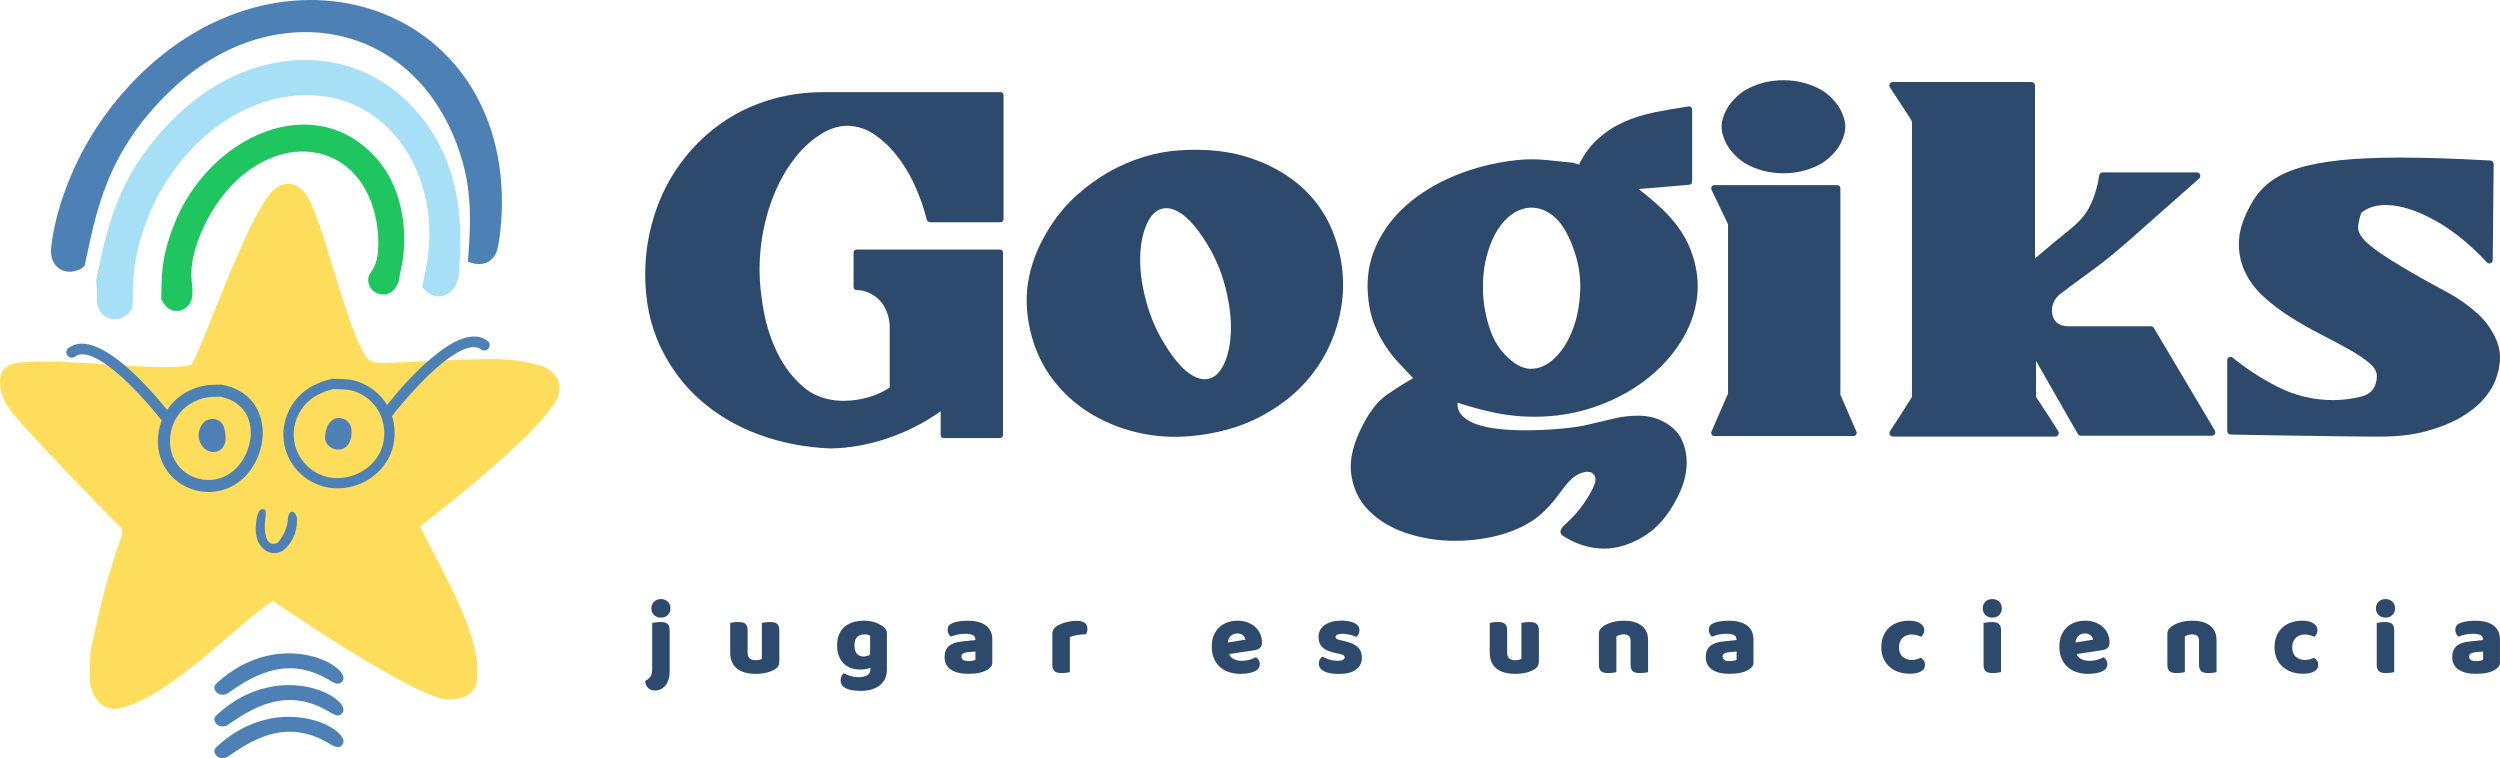
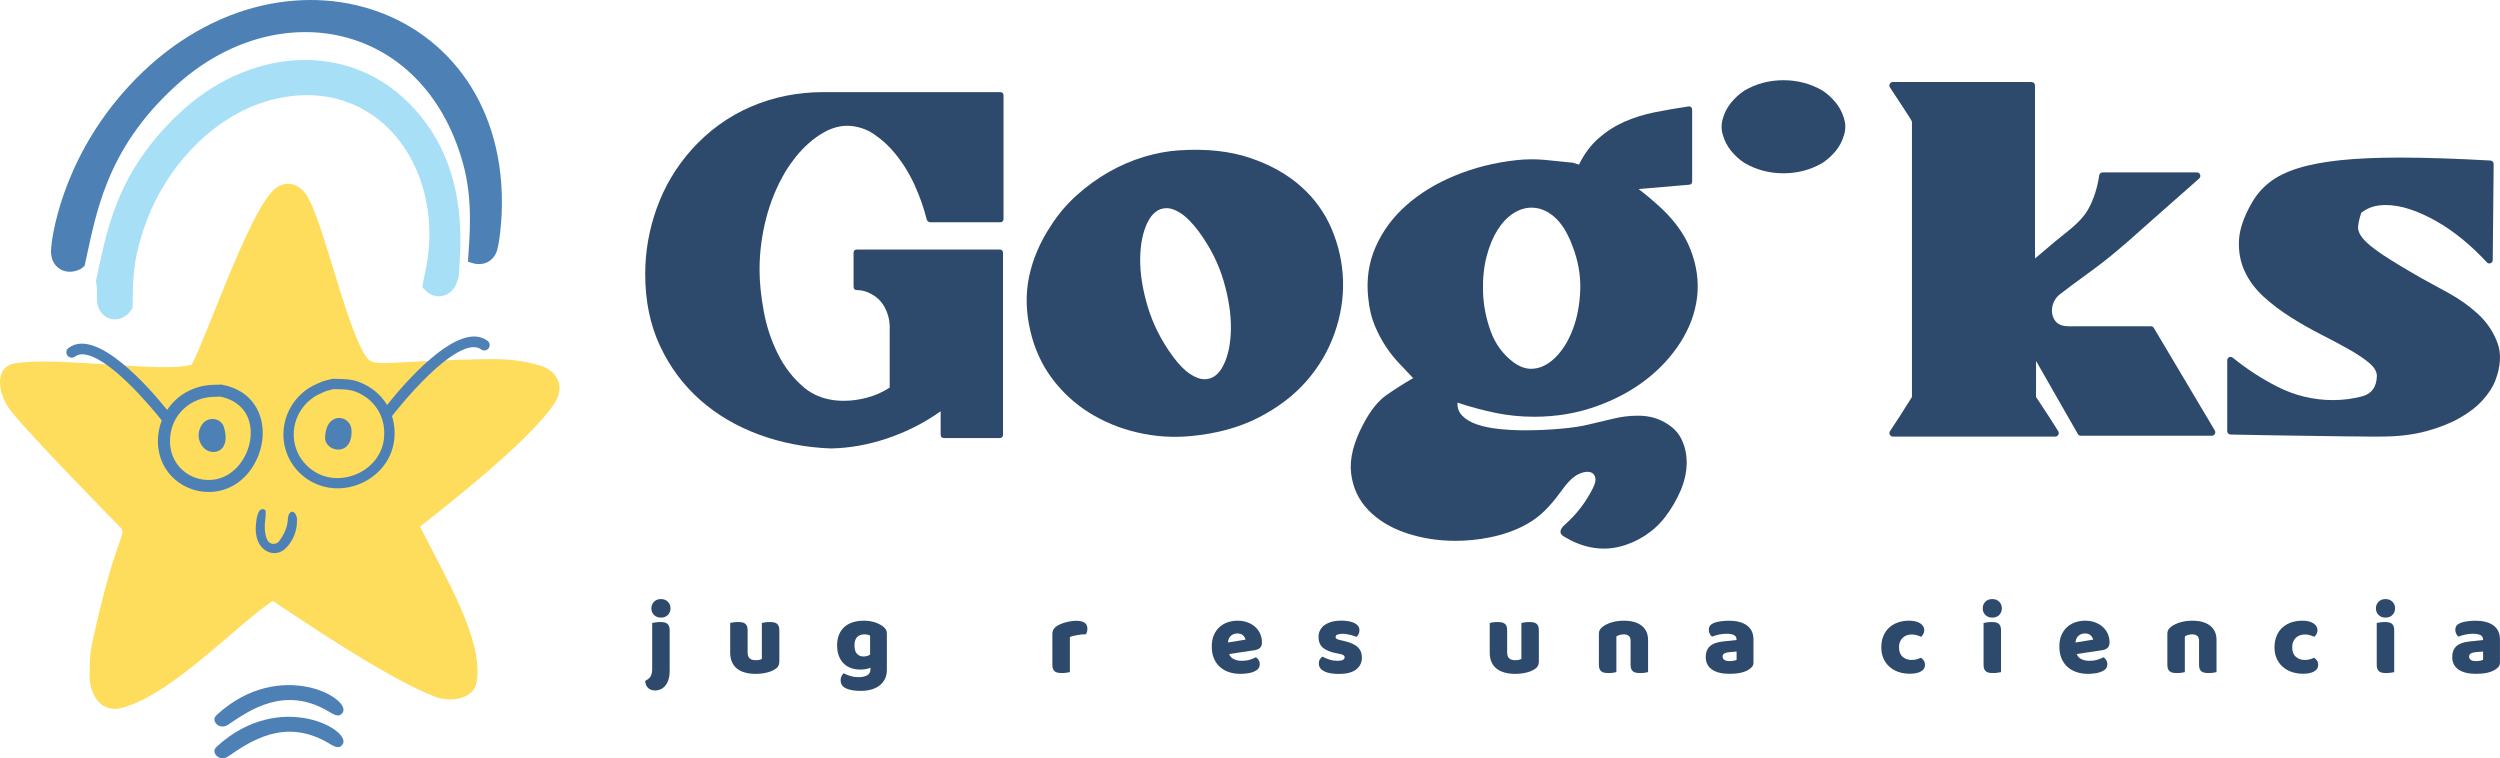
<svg xmlns="http://www.w3.org/2000/svg" id="Layer_2" data-name="Layer 2" viewBox="0 0 1054.04 319.68">
  <defs>
    <style>      .cls-1 {        fill: #2d4a6c;      }      .cls-2 {        fill: #1fc660;      }      .cls-3 {        fill: #fedd5d;      }      .cls-4 {        fill: #4d81b5;      }      .cls-5 {        fill: #a7dff6;      }    </style>
  </defs>
  <g id="Capa_1" data-name="Capa 1">
    <g>
      <g>
        <g>
          <path class="cls-1" d="m421.63,38.84h-74.49c-10.85,0-21.04,2.05-30.57,6.16-9.53,4.1-17.91,10.19-25.14,18.26-6.4,7.24-11.24,15.37-14.5,24.41-3.27,9.04-4.9,18.36-4.9,27.96,0,11.27,2.09,21.36,6.26,30.26,4.17,8.9,9.81,16.48,16.9,22.74,7.09,6.26,15.37,11.13,24.83,14.61,9.46,3.48,19.54,5.43,30.26,5.84,7.79-.14,15.65-1.53,23.58-4.17,8.21-2.74,15.79-6.58,22.74-11.52v9.85c0,.97.49,1.46,1.46,1.46h23.37c.97,0,1.46-.49,1.46-1.46v-76.58c0-.97-.49-1.46-1.46-1.46h-60.09c-.97,0-1.46.49-1.46,1.46v14.19c0,.97.49,1.46,1.46,1.46,2.09,0,4.1.56,6.05,1.67,2.36,1.25,4.21,3.06,5.53,5.43,1.32,2.37,2.05,4.94,2.19,7.72v26.29c-1.25.83-2.71,1.64-4.38,2.4-1.67.77-3.44,1.39-5.32,1.88-9.01,2.33-19.12,1.86-26.5-4.39-4.52-3.83-8.17-8.54-10.95-14.11-2.78-5.57-4.77-11.57-5.95-17.98-1.18-6.41-1.77-12.26-1.77-17.56,0-7.11.9-14.21,2.71-21.32,1.81-7.11,4.52-13.73,8.14-19.86,1.25-2.09,2.71-4.18,4.38-6.27,1.67-2.09,3.47-4.01,5.43-5.75,1.95-1.74,4.07-3.27,6.36-4.6,2.3-1.32,4.7-2.2,7.2-2.61.69-.14,1.74-.21,3.13-.21,4.03.14,7.72,1.36,11.06,3.65,3.34,2.3,6.19,4.9,8.55,7.82,3.34,4.04,6.12,8.49,8.35,13.35,2.22,4.87,3.96,9.81,5.22,14.82.28.7.83,1.04,1.67,1.04h29.21c.97,0,1.46-.49,1.46-1.46v-51.96c0-.97-.49-1.46-1.46-1.46Z" />
          <path class="cls-1" d="m561.51,96.68c-2.93-6.96-7.29-13.01-13.08-18.14-5.79-5.13-12.94-9.12-21.44-11.98-8.5-2.86-18.39-3.92-29.68-3.19-4.84.3-9.82,1.21-14.95,2.75-5.13,1.54-10.08,3.67-14.84,6.38-4.76,2.71-9.27,5.97-13.52,9.78-4.25,3.81-7.91,8.13-10.99,12.97-4.54,6.89-7.58,14-9.12,21.33-1.54,7.33-1.35,15.03.55,23.08,1.76,7.47,4.8,14.11,9.12,19.9,4.32,5.79,9.53,10.59,15.61,14.4,6.08,3.81,12.82,6.6,20.23,8.35,7.4,1.76,14.98,2.27,22.75,1.54,10.84-1.02,20.34-3.63,28.47-7.8,8.13-4.18,14.84-9.27,20.12-15.28,5.28-6.01,9.23-12.71,11.87-20.12,2.64-7.4,3.85-14.84,3.63-22.31-.22-7.48-1.8-14.69-4.73-21.66Zm-45.62,57.16c-1.98,4.03-4.65,6.05-8.02,6.05-1.91,0-4-.77-6.27-2.31-2.27-1.54-4.65-3.99-7.14-7.36-4.84-6.6-8.35-13.55-10.55-20.89-2.2-7.33-3.26-14.07-3.19-20.23.07-6.16,1.1-11.25,3.08-15.28,1.98-4.03,4.65-6.05,8.02-6.05,1.9,0,3.99.77,6.27,2.31,2.27,1.54,4.73,4.07,7.36,7.58,4.84,6.6,8.32,13.52,10.44,20.78,2.12,7.26,3.15,13.96,3.08,20.12-.08,6.16-1.1,11.25-3.08,15.28Z" />
          <path class="cls-1" d="m630.43,174.06c5.35,1.1,10.81,1.65,16.38,1.65,9.09,0,17.62-1.39,25.61-4.18,7.99-2.78,15.02-6.49,21.11-11.1,6.08-4.62,11.06-9.97,14.95-16.05,3.88-6.08,6.23-12.42,7.03-19.02.8-6.6-.11-13.3-2.75-20.12-2.64-6.82-7.4-13.22-14.29-19.24-2.64-2.34-4.87-4.21-6.71-5.61-.32-.24-.61-.46-.9-.68l21.12-1.81c.97,0,1.46-.49,1.46-1.46v-29.84c0-1.39-.63-1.95-1.88-1.67-4.73.7-9.36,1.5-13.88,2.4-4.52.91-8.76,2.23-12.73,3.96-3.96,1.74-7.62,4.07-10.95,6.99-3.31,2.89-6.07,6.61-8.28,11.14l-2.43-.8c-4.1-.44-8.1-.84-11.98-1.21-3.88-.36-7.88-.33-11.98.11-9.23,1.03-17.85,3.19-25.83,6.49-7.99,3.3-14.84,7.47-20.56,12.53-5.72,5.06-10.04,10.92-12.97,17.59-2.93,6.67-3.96,13.89-3.08,21.65.44,4.4,1.35,8.24,2.75,11.54,1.39,3.3,2.97,6.27,4.73,8.9,1.76,2.64,3.63,4.98,5.61,7.04,1.98,2.05,3.92,4.1,5.83,6.16-3.81,2.2-7.51,4.54-11.1,7.04-3.59,2.49-6.85,6.52-9.78,12.09-4.25,7.91-6.01,14.91-5.28,21,.73,6.08,3.15,11.25,7.25,15.5,4.1,4.25,9.42,7.48,15.94,9.67,6.52,2.2,13.45,3.3,20.78,3.3,4.84,0,9.64-.48,14.4-1.43,6.39-1.28,12.64-3.48,18.11-7.08,5.07-3.34,8.96-8.12,12.51-12.98,1.66-2.27,3.4-4.46,5.8-6.02,1.74-1.13,5.57-2.59,7.38-.63.04.05.09.08.14.14,1.39,1.68.5,4.05-.35,5.76-2.86,5.78-6.85,11-11.68,15.28-1.18,1.04-2.53,2.57-1.81,3.97.27.53.8.89,1.31,1.2,6.99,4.29,15.03,6.25,23.11,4.33,7.68-1.82,14.79-6.36,19.57-12.66,2.56-3.37,4.69-7,6.38-10.88,1.68-3.89,2.56-7.73,2.64-11.54.07-3.81-.7-7.33-2.31-10.55-1.61-3.22-4.47-5.79-8.57-7.69-2.79-1.32-6.01-1.98-9.67-1.98s-7.07.44-10.66,1.32c-3.59.88-7,1.69-10.22,2.42-2.93.74-6.85,1.32-11.76,1.76-4.91.44-9.93.66-15.06.66-3.67,0-7.26-.18-10.77-.55-3.52-.36-6.6-.99-9.23-1.87-2.64-.88-4.73-2.09-6.27-3.63-1.54-1.54-2.24-3.41-2.09-5.61,5.28,1.76,10.59,3.19,15.94,4.29Zm-3.63-66.06c1.17-4.4,2.71-8.1,4.62-11.1,1.9-3,4.1-5.31,6.6-6.93,2.49-1.61,5.06-2.42,7.69-2.42,3.37,0,6.56,1.28,9.56,3.85,3,2.57,5.53,6.56,7.58,11.98,2.49,6.3,3.63,12.57,3.41,18.8-.22,6.23-1.28,11.84-3.19,16.82-1.91,4.98-4.44,8.98-7.58,11.98-3.15,3.01-6.49,4.51-10,4.51-2.35,0-4.76-.88-7.25-2.64-4.54-3.37-7.8-7.8-9.78-13.3-1.98-5.5-3.04-11.03-3.19-16.6-.15-5.57.36-10.55,1.54-14.95Z" />
          <g>
            <path class="cls-1" d="m729.92,63.67c1.6,1.95,3.44,3.62,5.53,5.01,5.01,2.92,10.5,4.38,16.48,4.38s11.48-1.46,16.48-4.38c2.09-1.39,3.93-3.06,5.53-5.01,1.6-1.95,2.75-4.1,3.44-6.47.42-1.25.63-2.5.63-3.76s-.21-2.5-.63-3.76c-.7-2.36-1.85-4.52-3.44-6.47-1.6-1.95-3.44-3.62-5.53-5.01-5.01-2.92-10.5-4.38-16.48-4.38s-11.48,1.46-16.48,4.38c-2.09,1.39-3.93,3.06-5.53,5.01-1.6,1.95-2.75,4.1-3.44,6.47-.42,1.25-.63,2.5-.63,3.76s.21,2.5.63,3.76c.69,2.37,1.84,4.52,3.44,6.47Z" />
-             <path class="cls-1" d="m775.72,165.91l.21.21v-86.6c0-.97-.49-1.46-1.45-1.46h-51.55c-.7,0-1.11.21-1.25.63-.28.56-.28,1.04,0,1.46l6.89,14.4v71.36l-6.89,15.86c-.28.56-.28,1.04,0,1.46.14.42.55.63,1.25.63h58.43c.55,0,.97-.21,1.25-.63.28-.42.28-.9,0-1.46l-6.89-15.86Z" />
          </g>
          <path class="cls-1" d="m1052.91,144.38c-1.76-4.62-4.47-8.61-8.13-11.98-3.67-3.37-7.77-6.3-12.31-8.79-4.54-2.49-8.43-4.62-11.65-6.38-7.18-4.1-12.68-7.44-16.49-10-3.81-2.56-6.49-4.76-8.02-6.6-1.54-1.83-2.24-3.55-2.09-5.17.14-1.61.58-3.52,1.32-5.72,2.64-2.2,6.08-3.3,10.33-3.3,6.16,0,13.26,2.27,21.33,6.82,7.23,4.08,14.35,9.87,21.35,17.37.86.93,2.42.32,2.43-.95l.39-40.58c0-.75-.59-1.38-1.34-1.42-14.81-.83-27.55-1.24-38.22-1.24-9.67,0-18.03.37-25.06,1.1-7.04.74-13.01,1.87-17.92,3.41-4.91,1.54-8.9,3.52-11.98,5.94-3.08,2.42-5.57,5.31-7.47,8.68-3.37,5.86-5.17,11.14-5.39,15.83-.22,4.69.58,9.01,2.42,12.97,1.83,3.96,4.47,7.51,7.91,10.66,3.44,3.15,7.26,6.05,11.43,8.68,4.18,2.64,8.43,5.06,12.75,7.26,4.32,2.2,8.24,4.29,11.76,6.27,3.52,1.98,6.38,3.88,8.57,5.72,2.2,1.83,3.3,3.7,3.3,5.61-.15,4.69-2.27,7.55-6.38,8.57-3.96,1.03-7.99,1.54-12.09,1.54-8.21,0-16.01-1.87-23.41-5.61-6.56-3.31-12.87-7.41-18.91-12.28-.93-.75-2.3-.11-2.3,1.08v29.92c0,.77.61,1.39,1.37,1.41.97.02,2.42.05,4.34.09,3.37.08,7.4.15,12.09.22,4.69.08,9.71.15,15.06.22,5.35.08,10.37.15,15.06.22,4.69.08,8.61.11,11.76.11h5.17c7.04,0,13.3-.73,18.8-2.2,5.5-1.46,10.26-3.33,14.29-5.61,4.03-2.27,7.29-4.8,9.78-7.58,2.49-2.78,4.25-5.5,5.28-8.13,2.34-6.16,2.64-11.54.88-16.16Z" />
          <path class="cls-1" d="m877.34,183.72h55.18c1.15,0,1.86-1.24,1.28-2.23-5.02-8.44-22.72-38.21-25.7-43.22-.27-.45-.75-.72-1.27-.72h-31.33c-3.2,0-7.08.55-9.14-2.49-2.35-3.47-1.13-8.43,2.03-10.91,5.76-4.52,11.84-8.67,17.64-13.14,8.04-6.19,15.32-12.95,22.89-19.62.11-.1,12.49-11.02,18.28-16.13,1.02-.9.38-2.58-.98-2.58h-39.71c-.74,0-1.36.55-1.46,1.29-.69,4.83-2.19,9.83-4.52,14.05-3.22,5.81-8.95,9.48-13.9,13.66-2.88,2.43-5.76,4.87-8.64,7.3V36.05c0-.82-.66-1.48-1.48-1.48h-58.44c-1.18,0-1.89,1.3-1.24,2.28.18.28.38.58.59.91,1.1,1.69,2.31,3.52,3.63,5.5,1.32,1.98,2.49,3.78,3.52,5.39,1.02,1.61,1.54,2.49,1.54,2.64v116.08c-2.2,3.52-3.96,6.3-5.28,8.35-1.02,1.58-2.34,3.6-3.97,6.05-.65.98.05,2.3,1.23,2.3h68.44c1.16,0,1.87-1.29,1.25-2.27-1.55-2.47-2.83-4.49-3.85-6.08-1.32-2.05-3.15-4.84-5.5-8.35v-15.21l17.63,30.83c.26.46.75.74,1.28.74Z" />
        </g>
        <g>
          <path class="cls-1" d="m273.15,286.37c.64-.41,1.1-.96,1.39-1.67.29-.71.43-1.5.43-2.36v-19.69c.32-.06.79-.14,1.41-.24s1.25-.15,1.89-.15,1.21.04,1.71.13.93.26,1.28.52c.35.26.61.61.8,1.06s.28,1.03.28,1.76v17.3c0,1.21-.14,2.31-.43,3.3-.29.98-.7,1.83-1.23,2.54-.54.71-1.19,1.26-1.95,1.65-.77.39-1.63.59-2.58.59-1.27,0-2.27-.38-2.99-1.15-.72-.77-1.1-1.73-1.13-2.88l1.13-.69Zm1.48-29.88c0-1.1.37-2.02,1.1-2.78.74-.75,1.71-1.13,2.93-1.13s2.19.38,2.93,1.13c.74.75,1.11,1.68,1.11,2.78s-.37,2.02-1.11,2.78c-.74.75-1.71,1.13-2.93,1.13s-2.19-.38-2.93-1.13c-.74-.75-1.1-1.68-1.1-2.78Z" />
          <path class="cls-1" d="m307.84,262.65c.29-.09.74-.17,1.37-.26s1.27-.13,1.93-.13,1.21.04,1.71.13c.5.09.93.26,1.28.52.35.26.61.61.8,1.06.19.45.28,1.03.28,1.76v9.32c0,1.19.29,2.03.87,2.54.58.51,1.42.76,2.52.76.66,0,1.21-.06,1.63-.17.42-.12.74-.23.98-.35v-15.18c.29-.09.74-.17,1.37-.26s1.27-.13,1.93-.13,1.21.04,1.71.13c.5.09.93.26,1.28.52.35.26.61.61.8,1.06s.28,1.03.28,1.76v13.18c0,1.45-.61,2.53-1.82,3.25-1.01.64-2.22,1.12-3.62,1.45-1.4.33-2.93.5-4.58.5-1.56,0-3-.17-4.31-.52-1.32-.35-2.45-.88-3.4-1.6-.95-.72-1.69-1.65-2.21-2.8-.52-1.14-.78-2.52-.78-4.14v-12.4Z" />
          <path class="cls-1" d="m364.16,261.69c1.65,0,3.14.21,4.49.63,1.34.42,2.48.96,3.4,1.63.58.41,1.03.85,1.37,1.34.33.49.5,1.13.5,1.91v15.18c0,1.53-.29,2.86-.87,3.97-.58,1.11-1.37,2.04-2.36,2.78-1,.74-2.17,1.28-3.51,1.63-1.34.35-2.78.52-4.31.52-2.63,0-4.7-.35-6.2-1.06-1.5-.71-2.25-1.86-2.25-3.45,0-.66.14-1.25.41-1.76.27-.51.58-.89.93-1.15.84.46,1.79.85,2.84,1.17s2.15.48,3.27.48c1.56,0,2.8-.26,3.73-.78s1.39-1.36,1.39-2.52v-.69c-1.19.52-2.63.78-4.34.78-1.3,0-2.54-.2-3.71-.59-1.17-.39-2.2-1-3.08-1.82-.88-.82-1.59-1.89-2.12-3.19-.54-1.3-.8-2.85-.8-4.64s.28-3.3.85-4.6c.56-1.3,1.34-2.38,2.34-3.23,1-.85,2.18-1.49,3.56-1.91,1.37-.42,2.87-.63,4.49-.63Zm2.69,6.29c-.2-.12-.5-.23-.89-.35-.39-.12-.87-.17-1.45-.17-1.42,0-2.48.4-3.19,1.19-.71.8-1.06,1.93-1.06,3.4,0,1.68.35,2.88,1.06,3.62.71.74,1.61,1.11,2.71,1.11,1.18,0,2.12-.27,2.82-.82v-7.98Z" />
-           <path class="cls-1" d="m407.96,261.69c1.56,0,2.98.16,4.27.48,1.29.32,2.38.8,3.3,1.45.91.65,1.61,1.47,2.1,2.47.49,1,.74,2.17.74,3.53v9.71c0,.75-.21,1.37-.63,1.84-.42.48-.92.89-1.5,1.24-1.88,1.13-4.52,1.69-7.94,1.69-1.53,0-2.91-.14-4.14-.43-1.23-.29-2.28-.72-3.16-1.3-.88-.58-1.56-1.32-2.04-2.21-.48-.9-.71-1.94-.71-3.12,0-2,.59-3.53,1.78-4.6,1.18-1.07,3.02-1.73,5.51-1.99l5.68-.61v-.3c0-.84-.37-1.44-1.1-1.8-.74-.36-1.8-.54-3.19-.54-1.1,0-2.17.12-3.21.35-1.04.23-1.98.52-2.82.87-.38-.26-.69-.66-.96-1.19-.26-.53-.39-1.09-.39-1.67,0-.75.18-1.35.54-1.8.36-.45.92-.83,1.67-1.15.84-.32,1.83-.55,2.97-.69,1.14-.14,2.22-.22,3.23-.22Zm.35,17.04c.49,0,1.03-.05,1.63-.15.59-.1,1.03-.24,1.32-.41v-3.47l-3.12.26c-.81.06-1.48.23-2,.52-.52.29-.78.72-.78,1.3s.22,1.05.67,1.41c.45.36,1.21.54,2.28.54Z" />
          <path class="cls-1" d="m451.06,283.37c-.29.09-.74.17-1.37.26s-1.27.13-1.93.13-1.21-.04-1.71-.13c-.51-.09-.93-.26-1.28-.52-.35-.26-.61-.61-.8-1.06-.19-.45-.28-1.03-.28-1.76v-13.01c0-.66.12-1.24.37-1.71.25-.48.6-.9,1.06-1.28.46-.38,1.03-.72,1.71-1.02.68-.3,1.41-.57,2.19-.8.78-.23,1.59-.41,2.43-.54.84-.13,1.68-.19,2.52-.19,1.39,0,2.48.27,3.29.8.81.54,1.21,1.41,1.21,2.62,0,.4-.06.8-.17,1.19-.12.39-.26.74-.43,1.06-.61,0-1.23.03-1.86.09-.64.06-1.26.14-1.86.26-.61.12-1.18.24-1.71.37-.54.13-.99.28-1.37.46v14.79Z" />
          <path class="cls-1" d="m522.96,284.11c-1.71,0-3.29-.24-4.75-.72-1.46-.48-2.73-1.19-3.82-2.15s-1.94-2.15-2.56-3.6c-.62-1.44-.93-3.14-.93-5.07s.31-3.55.93-4.92c.62-1.37,1.44-2.5,2.45-3.38,1.01-.88,2.17-1.53,3.47-1.95,1.3-.42,2.63-.63,3.99-.63,1.53,0,2.93.23,4.19.69,1.26.46,2.34,1.1,3.25,1.91.91.81,1.62,1.78,2.12,2.9.51,1.13.76,2.36.76,3.69,0,.98-.27,1.73-.82,2.26-.55.52-1.32.85-2.3,1l-10.71,1.6c.32.95.97,1.67,1.95,2.15.98.48,2.11.72,3.38.72,1.18,0,2.3-.15,3.36-.46,1.05-.3,1.91-.66,2.58-1.06.46.29.85.69,1.17,1.21.32.52.48,1.07.48,1.65,0,1.3-.61,2.27-1.82,2.9-.92.49-1.96.82-3.12,1-1.16.17-2.24.26-3.25.26Zm-1.21-17.04c-.69,0-1.29.12-1.8.35-.51.23-.92.53-1.24.89s-.56.77-.71,1.21c-.16.45-.25.9-.28,1.37l7.41-1.21c-.09-.58-.4-1.16-.95-1.73s-1.36-.87-2.43-.87Z" />
          <path class="cls-1" d="m574.21,277.13c0,2.2-.82,3.92-2.47,5.16-1.65,1.24-4.08,1.86-7.29,1.86-1.21,0-2.34-.09-3.38-.26-1.04-.17-1.93-.44-2.67-.8s-1.32-.82-1.73-1.37c-.42-.55-.63-1.2-.63-1.95,0-.69.14-1.28.43-1.76.29-.48.64-.87,1.04-1.19.84.46,1.8.87,2.88,1.24s2.33.54,3.75.54c.9,0,1.58-.13,2.06-.39.48-.26.72-.61.72-1.04,0-.4-.17-.72-.52-.95-.35-.23-.92-.42-1.73-.56l-1.3-.26c-2.51-.49-4.39-1.26-5.62-2.32-1.23-1.06-1.84-2.57-1.84-4.53,0-1.07.23-2.04.69-2.9.46-.87,1.11-1.59,1.95-2.17.84-.58,1.84-1.03,3.01-1.34,1.17-.32,2.46-.48,3.88-.48,1.07,0,2.07.08,3.01.24.94.16,1.76.4,2.45.72.69.32,1.24.73,1.65,1.24.4.51.61,1.11.61,1.8s-.12,1.24-.37,1.71c-.25.48-.56.87-.93,1.19-.23-.14-.58-.3-1.04-.45-.46-.16-.97-.3-1.52-.43-.55-.13-1.11-.24-1.67-.33-.56-.09-1.08-.13-1.54-.13-.95,0-1.69.11-2.21.33-.52.22-.78.56-.78,1.02,0,.32.14.58.43.78.29.2.84.39,1.65.56l1.34.3c2.78.64,4.75,1.51,5.92,2.62,1.17,1.11,1.75,2.55,1.75,4.31Z" />
          <path class="cls-1" d="m628.07,262.65c.29-.09.75-.17,1.37-.26s1.26-.13,1.93-.13,1.21.04,1.71.13.93.26,1.28.52c.35.26.61.61.8,1.06s.28,1.03.28,1.76v9.32c0,1.19.29,2.03.87,2.54.58.51,1.42.76,2.52.76.67,0,1.21-.06,1.63-.17.42-.12.74-.23.98-.35v-15.18c.29-.09.74-.17,1.37-.26.62-.09,1.26-.13,1.93-.13s1.21.04,1.71.13c.5.09.93.26,1.28.52.35.26.61.61.8,1.06.19.45.28,1.03.28,1.76v13.18c0,1.45-.61,2.53-1.82,3.25-1.01.64-2.22,1.12-3.62,1.45s-2.93.5-4.57.5c-1.56,0-3-.17-4.32-.52-1.31-.35-2.45-.88-3.4-1.6-.95-.72-1.69-1.65-2.21-2.8-.52-1.14-.78-2.52-.78-4.14v-12.4Z" />
          <path class="cls-1" d="m687.47,270.06c0-.9-.25-1.55-.76-1.97-.51-.42-1.19-.63-2.06-.63-.58,0-1.15.07-1.71.22-.56.15-1.05.36-1.45.65v15.05c-.29.09-.75.17-1.37.26-.62.09-1.27.13-1.93.13s-1.21-.04-1.71-.13-.93-.26-1.28-.52c-.35-.26-.61-.61-.8-1.06-.19-.45-.28-1.03-.28-1.76v-13.01c0-.78.17-1.42.5-1.91.33-.49.79-.94,1.37-1.34.98-.69,2.22-1.26,3.71-1.69,1.49-.43,3.14-.65,4.96-.65,3.27,0,5.78.72,7.54,2.15,1.76,1.43,2.65,3.42,2.65,5.96v13.57c-.29.09-.75.17-1.37.26s-1.26.13-1.93.13-1.21-.04-1.71-.13c-.51-.09-.93-.26-1.28-.52-.35-.26-.61-.61-.8-1.06-.19-.45-.28-1.03-.28-1.76v-10.23Z" />
          <path class="cls-1" d="m728.88,261.69c1.56,0,2.98.16,4.27.48,1.29.32,2.38.8,3.3,1.45.91.65,1.61,1.47,2.1,2.47.49,1,.74,2.17.74,3.53v9.71c0,.75-.21,1.37-.63,1.84-.42.48-.92.89-1.5,1.24-1.88,1.13-4.52,1.69-7.94,1.69-1.53,0-2.91-.14-4.14-.43-1.23-.29-2.28-.72-3.16-1.3-.88-.58-1.56-1.32-2.04-2.21-.48-.9-.71-1.94-.71-3.12,0-2,.59-3.53,1.78-4.6,1.18-1.07,3.02-1.73,5.51-1.99l5.68-.61v-.3c0-.84-.37-1.44-1.1-1.8-.74-.36-1.8-.54-3.19-.54-1.1,0-2.17.12-3.21.35-1.04.23-1.98.52-2.82.87-.38-.26-.69-.66-.96-1.19-.26-.53-.39-1.09-.39-1.67,0-.75.18-1.35.54-1.8.36-.45.92-.83,1.67-1.15.84-.32,1.83-.55,2.97-.69,1.14-.14,2.22-.22,3.23-.22Zm.35,17.04c.49,0,1.03-.05,1.63-.15.59-.1,1.03-.24,1.32-.41v-3.47l-3.12.26c-.81.06-1.48.23-2,.52-.52.29-.78.72-.78,1.3s.22,1.05.67,1.41c.45.36,1.21.54,2.28.54Z" />
          <path class="cls-1" d="m805.98,267.5c-.72,0-1.41.12-2.06.35-.65.23-1.21.57-1.69,1.02-.48.45-.86,1.01-1.15,1.67-.29.66-.43,1.45-.43,2.34,0,1.79.51,3.14,1.54,4.03s2.28,1.34,3.75,1.34c.87,0,1.62-.1,2.25-.3.64-.2,1.2-.42,1.69-.65.58.4,1.01.85,1.3,1.32.29.48.43,1.05.43,1.71,0,1.19-.56,2.1-1.69,2.75-1.13.65-2.69.98-4.68.98-1.82,0-3.47-.27-4.94-.8-1.48-.53-2.74-1.29-3.79-2.26-1.06-.97-1.87-2.13-2.45-3.49-.58-1.36-.87-2.86-.87-4.51,0-1.91.31-3.58.93-5.01.62-1.43,1.47-2.61,2.54-3.53,1.07-.92,2.31-1.62,3.71-2.08s2.88-.69,4.44-.69c2.08,0,3.69.38,4.81,1.13,1.13.75,1.69,1.72,1.69,2.9,0,.55-.13,1.06-.39,1.54-.26.48-.56.89-.91,1.24-.49-.23-1.08-.45-1.78-.67-.69-.22-1.45-.33-2.26-.33Z" />
          <path class="cls-1" d="m835.95,256.49c0-1.1.37-2.02,1.1-2.78.74-.75,1.71-1.13,2.93-1.13s2.19.38,2.93,1.13c.74.75,1.11,1.68,1.11,2.78s-.37,2.02-1.11,2.78c-.74.75-1.71,1.13-2.93,1.13s-2.19-.38-2.93-1.13c-.74-.75-1.1-1.68-1.1-2.78Zm7.72,26.89c-.32.06-.79.14-1.41.24s-1.25.15-1.89.15-1.21-.04-1.71-.13c-.51-.09-.93-.26-1.28-.52-.35-.26-.61-.61-.8-1.06-.19-.45-.28-1.03-.28-1.76v-17.65c.32-.06.79-.14,1.41-.24s1.25-.15,1.89-.15,1.21.04,1.71.13.93.26,1.28.52c.35.26.61.61.8,1.06s.28,1.03.28,1.76v17.65Z" />
          <path class="cls-1" d="m880.31,284.11c-1.71,0-3.29-.24-4.75-.72-1.46-.48-2.73-1.19-3.81-2.15-1.08-.95-1.94-2.15-2.56-3.6-.62-1.44-.93-3.14-.93-5.07s.31-3.55.93-4.92c.62-1.37,1.44-2.5,2.45-3.38,1.01-.88,2.17-1.53,3.47-1.95,1.3-.42,2.63-.63,3.99-.63,1.53,0,2.93.23,4.18.69,1.26.46,2.34,1.1,3.25,1.91.91.81,1.62,1.78,2.13,2.9.5,1.13.76,2.36.76,3.69,0,.98-.28,1.73-.82,2.26-.55.52-1.32.85-2.3,1l-10.71,1.6c.32.95.97,1.67,1.95,2.15.98.48,2.11.72,3.38.72,1.19,0,2.31-.15,3.36-.46,1.06-.3,1.91-.66,2.58-1.06.46.29.85.69,1.17,1.21.32.52.48,1.07.48,1.65,0,1.3-.61,2.27-1.82,2.9-.93.49-1.97.82-3.12,1-1.16.17-2.24.26-3.25.26Zm-1.21-17.04c-.69,0-1.29.12-1.8.35-.5.23-.92.53-1.23.89-.32.36-.56.77-.72,1.21-.16.45-.25.9-.28,1.37l7.42-1.21c-.09-.58-.41-1.16-.96-1.73-.55-.58-1.36-.87-2.43-.87Z" />
          <path class="cls-1" d="m927.14,270.06c0-.9-.25-1.55-.76-1.97s-1.19-.63-2.06-.63c-.58,0-1.15.07-1.71.22-.56.15-1.05.36-1.45.65v15.05c-.29.09-.74.17-1.37.26s-1.27.13-1.93.13-1.21-.04-1.71-.13c-.51-.09-.93-.26-1.28-.52-.35-.26-.61-.61-.8-1.06-.19-.45-.28-1.03-.28-1.76v-13.01c0-.78.17-1.42.5-1.91.33-.49.79-.94,1.37-1.34.98-.69,2.22-1.26,3.71-1.69,1.49-.43,3.14-.65,4.96-.65,3.27,0,5.78.72,7.55,2.15,1.76,1.43,2.64,3.42,2.64,5.96v13.57c-.29.09-.74.17-1.37.26s-1.27.13-1.93.13-1.21-.04-1.71-.13c-.5-.09-.93-.26-1.28-.52-.35-.26-.61-.61-.8-1.06-.19-.45-.28-1.03-.28-1.76v-10.23Z" />
          <path class="cls-1" d="m971.76,267.5c-.72,0-1.41.12-2.06.35-.65.23-1.21.57-1.69,1.02-.48.45-.86,1.01-1.15,1.67-.29.66-.43,1.45-.43,2.34,0,1.79.51,3.14,1.54,4.03,1.03.9,2.28,1.34,3.75,1.34.87,0,1.62-.1,2.25-.3.64-.2,1.2-.42,1.69-.65.58.4,1.01.85,1.3,1.32.29.48.43,1.05.43,1.71,0,1.19-.56,2.1-1.69,2.75-1.13.65-2.69.98-4.68.98-1.82,0-3.47-.27-4.94-.8-1.48-.53-2.74-1.29-3.79-2.26-1.06-.97-1.87-2.13-2.45-3.49-.58-1.36-.87-2.86-.87-4.51,0-1.91.31-3.58.93-5.01.62-1.43,1.47-2.61,2.54-3.53,1.07-.92,2.31-1.62,3.71-2.08,1.4-.46,2.88-.69,4.44-.69,2.08,0,3.69.38,4.81,1.13,1.13.75,1.69,1.72,1.69,2.9,0,.55-.13,1.06-.39,1.54-.26.48-.56.89-.91,1.24-.49-.23-1.08-.45-1.78-.67-.69-.22-1.45-.33-2.26-.33Z" />
          <path class="cls-1" d="m1001.72,256.49c0-1.1.37-2.02,1.11-2.78.74-.75,1.71-1.13,2.93-1.13s2.19.38,2.93,1.13c.74.75,1.11,1.68,1.11,2.78s-.37,2.02-1.11,2.78c-.74.75-1.71,1.13-2.93,1.13s-2.19-.38-2.93-1.13-1.11-1.68-1.11-2.78Zm7.72,26.89c-.32.06-.79.14-1.41.24s-1.25.15-1.89.15-1.21-.04-1.71-.13c-.51-.09-.93-.26-1.28-.52-.35-.26-.61-.61-.8-1.06-.19-.45-.28-1.03-.28-1.76v-17.65c.32-.06.79-.14,1.41-.24s1.25-.15,1.89-.15,1.21.04,1.71.13c.5.09.93.26,1.28.52.35.26.61.61.8,1.06s.28,1.03.28,1.76v17.65Z" />
          <path class="cls-1" d="m1043.61,261.69c1.56,0,2.98.16,4.27.48,1.29.32,2.38.8,3.3,1.45.91.65,1.61,1.47,2.1,2.47.49,1,.74,2.17.74,3.53v9.71c0,.75-.21,1.37-.63,1.84s-.92.89-1.5,1.24c-1.88,1.13-4.52,1.69-7.94,1.69-1.53,0-2.91-.14-4.14-.43-1.23-.29-2.28-.72-3.16-1.3-.88-.58-1.56-1.32-2.04-2.21-.48-.9-.71-1.94-.71-3.12,0-2,.59-3.53,1.78-4.6,1.18-1.07,3.02-1.73,5.51-1.99l5.68-.61v-.3c0-.84-.37-1.44-1.1-1.8-.74-.36-1.8-.54-3.19-.54-1.1,0-2.17.12-3.21.35-1.04.23-1.98.52-2.82.87-.38-.26-.69-.66-.96-1.19-.26-.53-.39-1.09-.39-1.67,0-.75.18-1.35.54-1.8.36-.45.92-.83,1.67-1.15.84-.32,1.83-.55,2.97-.69,1.14-.14,2.22-.22,3.23-.22Zm.35,17.04c.49,0,1.03-.05,1.63-.15.59-.1,1.03-.24,1.32-.41v-3.47l-3.12.26c-.81.06-1.48.23-2,.52-.52.29-.78.72-.78,1.3s.22,1.05.67,1.41c.45.36,1.21.54,2.28.54Z" />
        </g>
      </g>
      <g>
        <path class="cls-3" d="m80.83,153.72c6.16-11.43,22.66-60.18,33.54-72.61,4.43-5.06,10.39-4.83,14.44.55,6.82,9.06,16.48,54.02,24.92,67.78,3.73,6.08,4.8,2.92,50.02,1.99,7.59-.16,15.24.18,22.64,2.34.84.24,1.71.4,2.51.73,6.56,2.72,8.97,8.83,5.27,14.91-9.57,15.7-48.67,45.94-57.05,52.61,10.64,21.4,26.93,47.95,23.82,65.63-1.27,7.23-11.18,8.56-17.41,6.15-21.69-8.37-60.86-35.47-68.54-40.47-15.51,10.33-41.87,38.95-63.05,44.98-11.41,3.25-14.2-8.9-14.16-12.44.05-4.56-.05-9.24.88-13.66,10.2-48.07,15.4-46.5,11.82-50.14-1.2-1.23-37.71-38.33-46.06-49.02-5.08-6.5-7.41-18.33,2.02-19.89,17.8-2.93,62.73,4.21,74.38.57Z" />
        <g>
-           <path class="cls-4" d="m96.05,292.26c-1.83,1.25-4.47.72-5.4-1.29-.56-1.19-.22-2.07.92-3.1,26.7-24.26,57.43-6.47,52.79-.64-1.71,2.16-3.7.54-6.54-1.07-18.01-10.22-32.45-.29-41.76,6.1Z" />
          <path class="cls-4" d="m96.05,305.64c-1.83,1.25-4.47.72-5.4-1.29-.56-1.19-.22-2.07.92-3.1,26.7-24.26,57.43-6.47,52.79-.64-1.71,2.16-3.7.54-6.54-1.07-18.01-10.22-32.45-.29-41.76,6.1Z" />
          <path class="cls-4" d="m96.05,319.01c-1.83,1.25-4.47.72-5.4-1.29-.56-1.19-.22-2.07.92-3.1,26.7-24.26,57.43-6.47,52.79-.64-1.71,2.16-3.7.54-6.54-1.07-18.01-10.22-32.45-.29-41.76,6.1Z" />
        </g>
-         <path class="cls-2" d="m67.98,126.21c.2-8.97-.33-16.36,4.97-30.4,14.79-39.15,60.79-59.25,86.84-27.81,10.02,12.09,12.7,30.79,9.17,46.16-.37,1.61-.63,3.24-.93,4.86-.41.79-.74,1.64-1.26,2.35-1.83,2.5-4.19,3.31-7.02,2.5-2.75-.79-4.17-2.71-4.49-5.47-.25-2.14,1.19-3.55,2.15-5.26,1.22-2.17,1.77-4.7,1.96-7.16.54-6.78-.47-14.19-2.79-20.57-2.7-7.44-7.68-14.07-14.69-17.94-6.49-3.58-14.13-4.42-21.33-2.83-18.1,4.02-31.25,20.46-37.22,37.25-1.62,4.57-2.73,9.37-2.67,14.24.05,4.06,1.65,9.04-1.18,12.55-2.48,3.06-6.78,3.32-9.46.46-.81-.86-1.38-1.94-2.06-2.92Z" />
        <path class="cls-4" d="m35.67,112.09c-.61.48-1.15,1.08-1.83,1.41-6.37,3.09-12.53-.78-12.34-7.78.13-5.03,4.25-36.48,29.95-66.18C113.78-32.48,215.22-.48,211.52,90.07c-.11,2.6-.83,13.28-2.35,16.58-1.59,3.46-4.75,5.13-8.51,4.61-1.14-.16-2.24-.6-3.36-.91.6-10.14,2.38-25.78-2.24-42.01C178.11,8.79,116.99-2.45,74.62,35.7c-30.58,27.53-34.23,55.48-38.95,76.39Z" />
        <path class="cls-5" d="m40.45,118.48c4.3-19.04,7.65-45.99,36.85-72.27,30.06-27.06,73.88-29.75,100.28,3.01,20.48,25.41,16.43,56.73,15.79,67.62-.44,1.2-.74,2.47-1.33,3.59-2.62,4.97-8.48,5.83-12.02,2.57-.67-.62-1.33-1.25-2-1.88.38-1.98.69-3.97,1.14-5.93,9.4-41.03-17.16-82.27-60.74-74-25.92,4.92-47.27,27.28-56.46,51.6-6.47,17.13-5.82,26.14-6.07,37.11-.66.85-1.21,1.83-2.01,2.54-4.85,4.31-11.65,2.03-12.82-4.38-.38-2.1-.1-4.32-.2-6.48-.05-1.04-.27-2.07-.42-3.1Z" />
        <g>
          <g>
            <path class="cls-4" d="m111.69,220.41c-.01.18-.02.36-.03.53-.1,2.22.05,7.19,2.59,8.16,1.19.46,2.65.11,3.43-.92,1.72-2.25,2.97-4.8,3.5-7.59.26-1.38.02-3.31,1.11-4.39,1.6-1.58,2.93,1.35,2.95,2.67.02,1.46-.11,2.92-.42,4.34-.63,2.85-2.03,5.47-4.01,7.6-4.04,4.33-10.02,2.43-12.1-2.78-.87-2.18-1.04-4.59-.81-6.91.15-1.51.31-3.07.85-4.5.25-.65.59-1.42,1.23-1.78.67-.38,1.95-.25,2.02.74.11,1.6-.18,3.21-.29,4.81Z" />
            <path class="cls-4" d="m85.59,188.5c-2.27-2.68-2.48-6.36-.5-9.39,2.43-3.71,8.1-3.11,9.35,1.05,3.2,10.65-5.29,12.55-8.85,8.33Z" />
            <path class="cls-4" d="m137.07,184.47c.35-11.41,10.88-9.57,11.14-3.07.47,11.64-11.33,9.11-11.14,3.07Z" />
          </g>
          <g>
            <path class="cls-4" d="m93.61,162.19l-.28-.05-3.73.12c-8.02.29-15.01,4.36-19.12,10.57-7.66-9.5-29.87-34.92-41.6-26.12-1,.75-1.21,2.17-.45,3.18.75,1,2.18,1.21,3.18.45,3.88-2.91,11.69.91,21.99,10.76,6.56,6.27,12.29,13.26,14.59,16.15-.51,1.33-.92,2.72-1.18,4.16-1.34,7.25.46,14.03,5.06,19.09,4.02,4.42,9.83,6.93,15.86,6.93.63,0,1.26-.03,1.88-.08,12.87-1.13,20.39-12.99,20.93-23.59.45-8.75-3.82-19.02-17.14-21.58Zm12.08,21.32c-.44,8.57-6.66,17.95-16.31,18.8-5.14.44-10.17-1.5-13.55-5.21-3.51-3.86-4.87-9.1-3.83-14.76,1.57-8.51,8.88-14.68,17.79-15.01l3.13-.1c8.44,1.73,13.2,7.8,12.77,16.29Z" />
            <path class="cls-4" d="m205.55,143.69c-12.15-9.1-35.51,18.44-42.35,27.06-2.6-4.35-6.7-7.79-11.97-9.75-3-1.12-5.93-1.18-8.77-1.24-.69-.01-1.37-.03-2.06-.06h-.34s-4,1.08-4,1.08l-.36.13c-.49.23-.99.45-1.5.67-1.18.52-2.39,1.05-3.56,1.77-5.83,3.59-9.79,9.5-10.86,16.2-1.05,6.52.77,13.13,4.98,18.13,4.48,5.32,10.85,8.21,17.59,8.21,2.29,0,4.63-.33,6.94-1.02,9.14-2.7,15.76-10.2,16.88-19.11.46-3.65.12-7.14-.88-10.33.98-1.27,7.65-9.82,15.51-17.33,10.32-9.87,18.14-13.71,22.03-10.79,1,.75,2.42.55,3.18-.45.75-1,.55-2.42-.45-3.18Zm-43.69,41.54c-.9,7.2-6.32,13.27-13.8,15.48-7.57,2.24-15.04.06-19.98-5.82-3.4-4.04-4.86-9.38-4.02-14.65.88-5.46,4.1-10.27,8.85-13.19.91-.56,1.94-1.01,3.02-1.49.48-.21.96-.42,1.44-.64l3.17-.87c.6.02,1.21.03,1.81.05,2.59.05,5.04.11,7.34.96,8.52,3.17,13.29,11.09,12.15,20.16Z" />
          </g>
        </g>
      </g>
    </g>
  </g>
</svg>